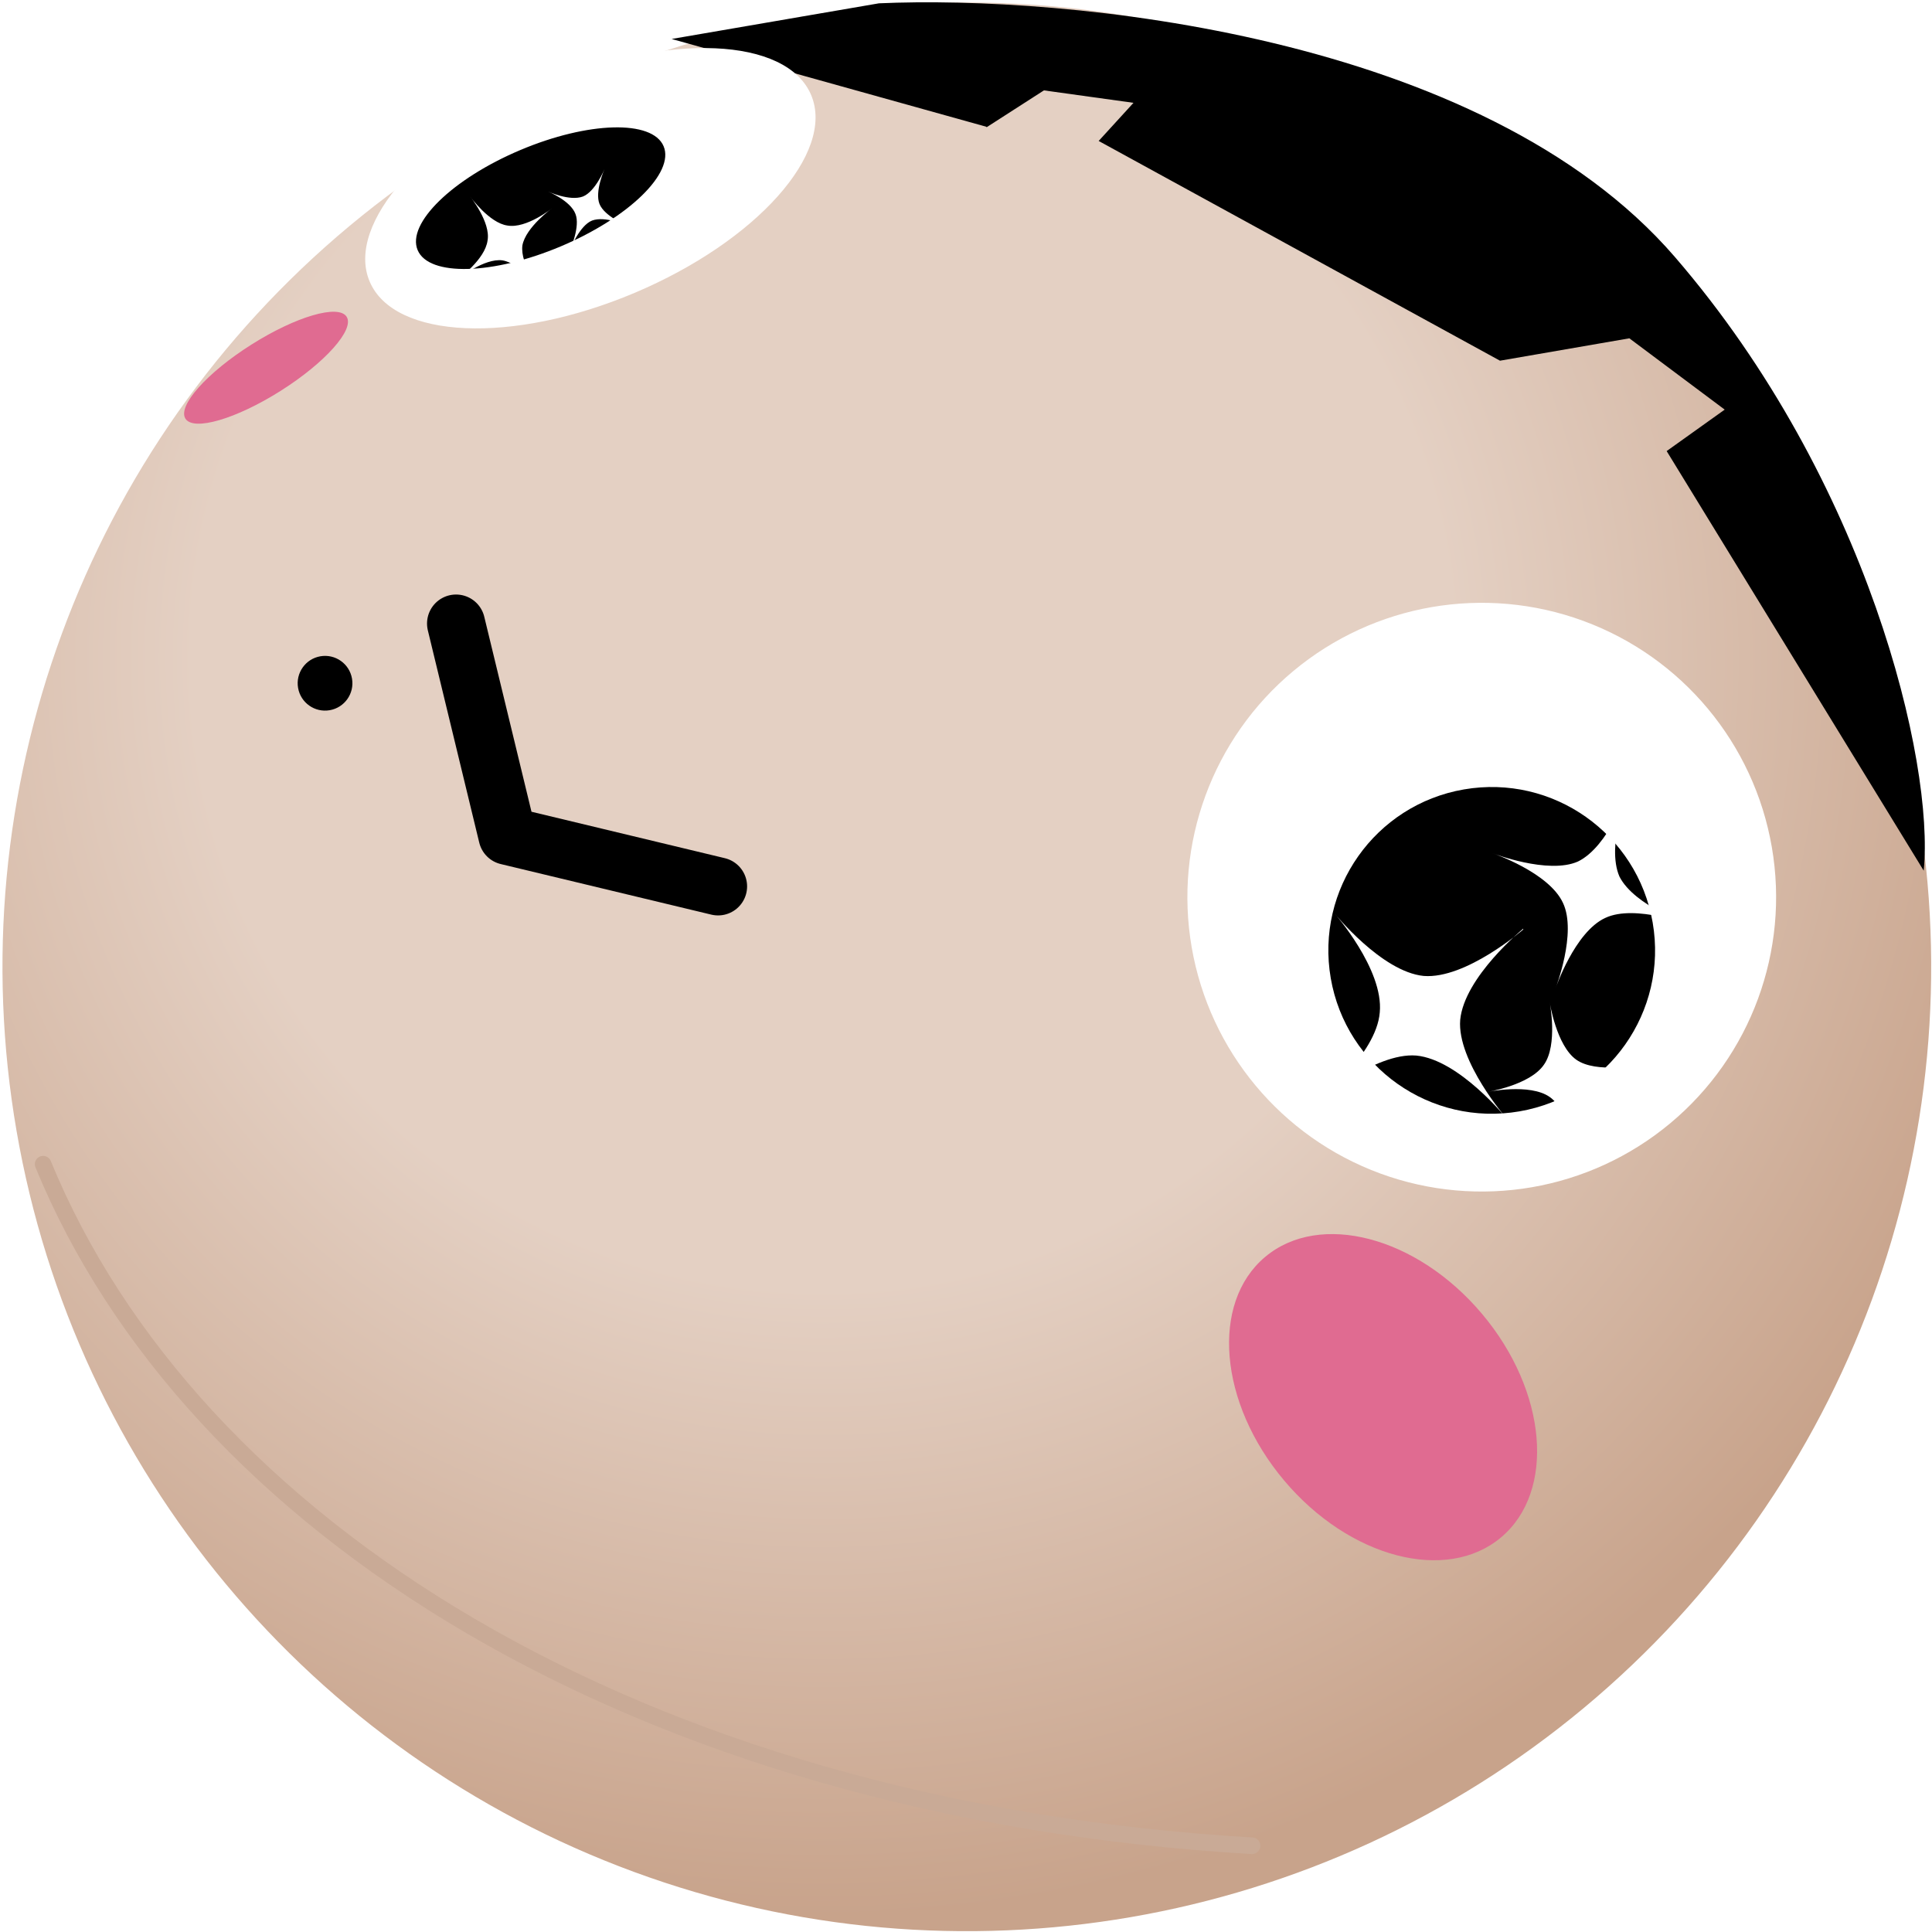
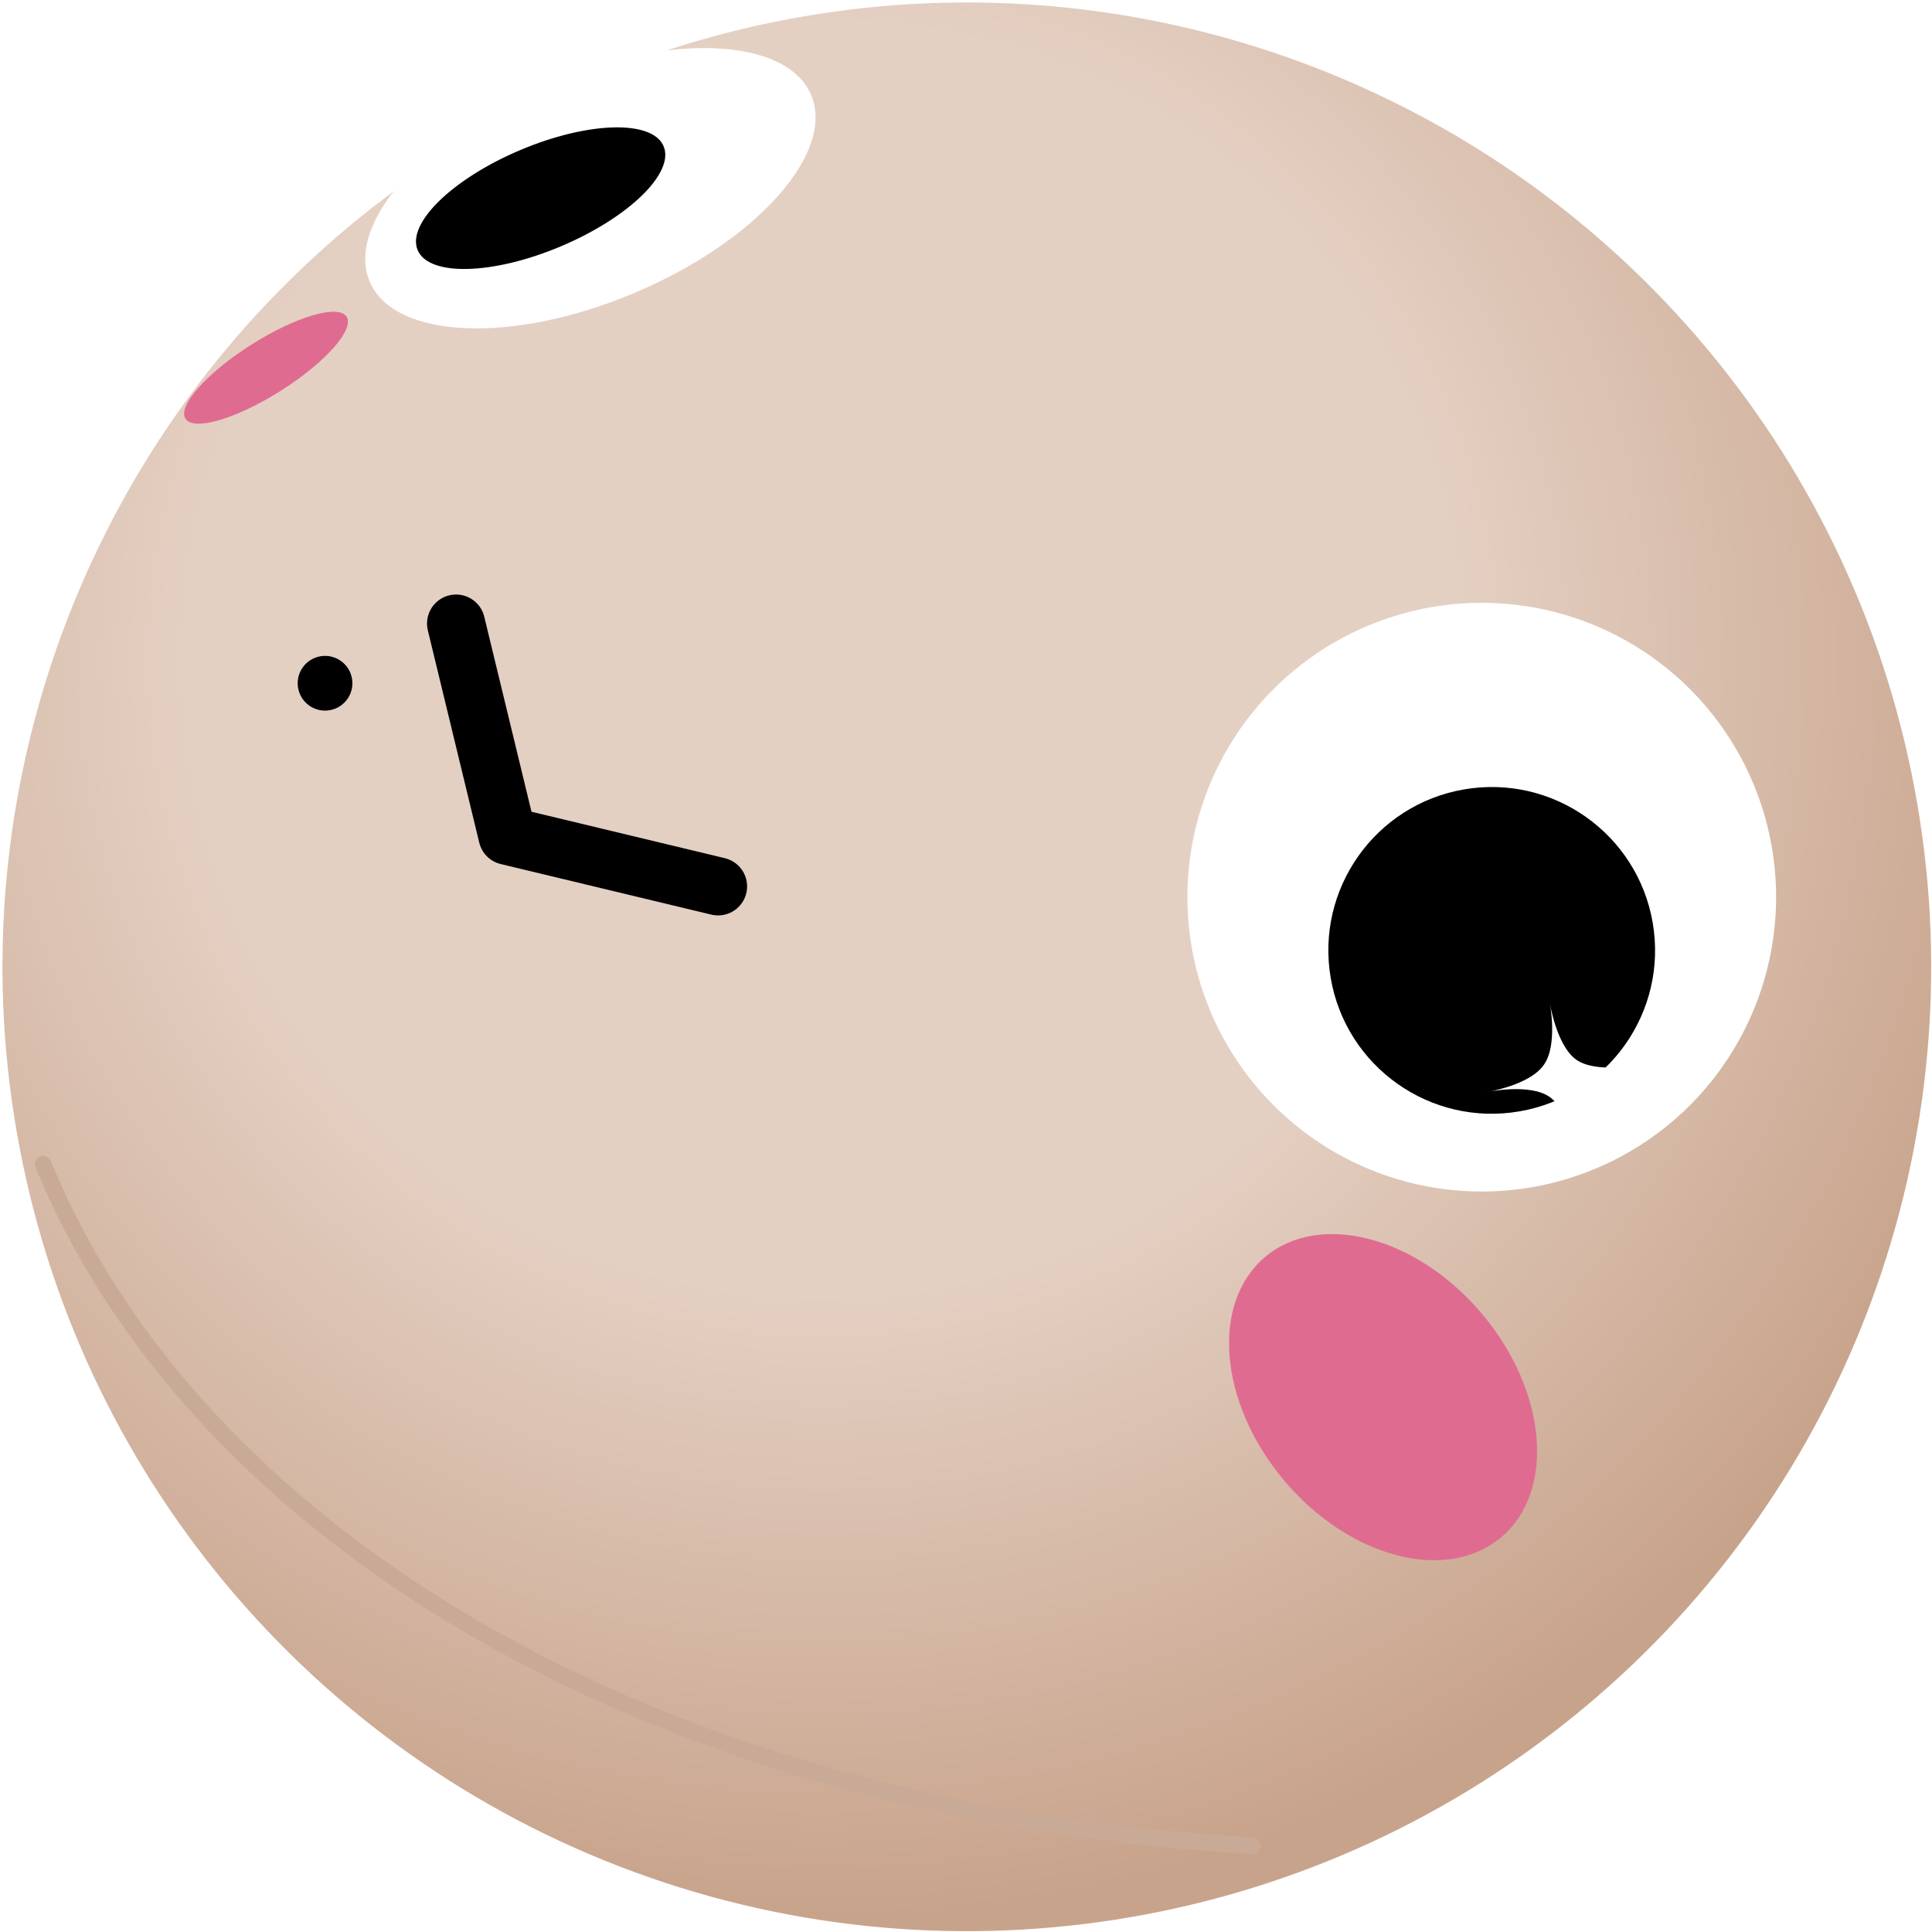
<svg xmlns="http://www.w3.org/2000/svg" fill="none" viewBox="0 0 233 233">
  <g clip-path="url(#clip0)">
    <circle cx="116.6" cy="116.6" r="116.3" fill="url(#paint0_radial)" transform="rotate(-9.8 116.6 116.6)" />
    <path stroke="#C9AA96" stroke-linecap="round" stroke-width="2" d="M5.2 140.4C23 183.8 76.4 218.2 151 222.6" />
-     <path fill="#000" d="M119 15.3L81 4.7 106 .4C128.2-.6 178.7 4 202 31c23.3 27 31.3 61 30 74l-31-50.6 7-5-11.5-8.6-15.6 2.7-48.4-26.5 4.2-4.6-10.8-1.5-7 4.5z" />
    <g>
      <path stroke="#000" stroke-linecap="round" stroke-linejoin="round" stroke-width="7" d="M55 75.2l6.2 25.6 25.4 6.1" />
      <circle cx="39.2" cy="82.4" r="3.3" fill="#000" transform="rotate(-9.8 39.2 82.4)" />
      <g filter="url(#filter0_d)">
        <circle cx="178.7" cy="104.2" r="35.5" fill="#fff" transform="rotate(-9.8 178.7 104.2)" />
      </g>
      <circle cx="179.9" cy="114.6" r="19.7" fill="#000" transform="rotate(-9.8 180 114.6)" />
      <g fill="#fff" filter="url(#filter1_dd)">
-         <path d="M183.7 108s-7.1 5.8-7.6 11c-.4 5 5.6 11.9 5.6 11.9s-5.7-7.1-10.9-7.6c-5-.4-12 5.6-12 5.6s7.2-5.7 7.6-10.8c.5-5.2-5.5-12-5.5-12s5.7 7.1 10.8 7.6c5.1.4 12-5.6 12-5.6zM196.3 91.4s-2.6 6.6-1 10.3c1.8 3.6 8.6 5.9 8.6 5.9s-6.7-2.6-10.3-.9c-3.7 1.7-6 8.5-6 8.5s2.6-6.7.9-10.3c-1.7-3.7-8.5-6-8.5-6s6.7 2.6 10.3 1c3.7-1.8 6-8.5 6-8.5z" />
        <path d="M186.9 116.9s.8 5.2 3.2 6.9c2.4 1.7 7.6.6 7.6.6s-5.2.8-7 3.3c-1.6 2.4-.6 7.5-.6 7.5s-.8-5.2-3.2-6.9c-2.4-1.7-7.6-.6-7.6-.6s5.2-.8 6.9-3.3c1.7-2.4.7-7.5.7-7.5z" />
      </g>
      <g filter="url(#filter2_d)">
        <ellipse cx="72.2" cy="19.7" fill="#fff" rx="28.9" ry="13.7" transform="rotate(-22.9 72.2 19.7)" />
      </g>
      <ellipse cx="65.2" cy="23.9" fill="#000" rx="16.1" ry="6.3" transform="rotate(-22.9 65.2 23.9)" />
      <g fill="#fff" filter="url(#filter3_dd)">
-         <path d="M55.3 29.6s3.2-2.3 3.5-4.6c.4-2.2-2.1-5.3-2.1-5.3s2.3 3.2 4.5 3.5c2.3.4 5.4-2.1 5.4-2.1s-3.2 2.3-3.6 4.5c-.3 2.3 2.2 5.4 2.2 5.4s-2.3-3.2-4.6-3.6c-2.2-.3-5.3 2.2-5.3 2.2zM68.8 26s1.2-2.7.6-4.2c-.6-1.6-3.3-2.7-3.3-2.7s2.6 1.2 4.2.6c1.5-.6 2.6-3.3 2.6-3.3s-1.2 2.7-.6 4.2 3.3 2.6 3.3 2.6-2.6-1.2-4.2-.6c-1.5.6-2.6 3.4-2.6 3.4z" />
-       </g>
+         </g>
      <g filter="url(#filter4_d)">
        <ellipse cx="32.1" cy="42.4" fill="#E06B91" rx="11.5" ry="3.3" transform="rotate(-32.3 32 42.4)" />
      </g>
      <g filter="url(#filter5_d)">
        <ellipse cx="165.8" cy="165.5" fill="#E06B91" rx="15.6" ry="22.1" transform="rotate(-40.1 165.8 165.5)" />
      </g>
    </g>
  </g>
  <defs>
    <filter id="filter0_d" width="82.1" height="86.1" x="137.7" y="63.2" color-interpolation-filters="sRGB" filterUnits="userSpaceOnUse">
      <feFlood flood-opacity="0" result="BackgroundImageFix" />
      <feColorMatrix in="SourceAlpha" values="0 0 0 0 0 0 0 0 0 0 0 0 0 0 0 0 0 0 127 0" />
      <feOffset dy="4" />
      <feColorMatrix values="0 0 0 0 0.658 0 0 0 0 0.442 0 0 0 0 0.302 0 0 0 0.49 0" />
      <feBlend in2="BackgroundImageFix" result="effect1_dropShadow" />
      <feBlend in="SourceGraphic" in2="effect1_dropShadow" result="shape" />
    </filter>
    <filter id="filter1_dd" width="79.7" height="74.3" x="138.5" y="77" color-interpolation-filters="sRGB" filterUnits="userSpaceOnUse">
      <feFlood flood-opacity="0" result="BackgroundImageFix" />
      <feColorMatrix in="SourceAlpha" values="0 0 0 0 0 0 0 0 0 0 0 0 0 0 0 0 0 0 127 0" />
      <feOffset />
      <feGaussianBlur stdDeviation="5" />
      <feColorMatrix values="0 0 0 0 1 0 0 0 0 1 0 0 0 0 1 0 0 0 1 0" />
      <feBlend in2="BackgroundImageFix" result="effect1_dropShadow" />
      <feColorMatrix in="SourceAlpha" values="0 0 0 0 0 0 0 0 0 0 0 0 0 0 0 0 0 0 127 0" />
      <feOffset dy="4" />
      <feColorMatrix values="0 0 0 0 0 0 0 0 0 0 0 0 0 0 0 0 0 0 0.25 0" />
      <feBlend in2="effect1_dropShadow" result="effect2_dropShadow" />
      <feBlend in="SourceGraphic" in2="effect2_dropShadow" result="shape" />
    </filter>
    <filter id="filter2_d" width="64.8" height="50.6" x="39.2" y="-4.1" color-interpolation-filters="sRGB" filterUnits="userSpaceOnUse">
      <feFlood flood-opacity="0" result="BackgroundImageFix" />
      <feColorMatrix in="SourceAlpha" values="0 0 0 0 0 0 0 0 0 0 0 0 0 0 0 0 0 0 127 0" />
      <feOffset dx="-1" dy="3" />
      <feColorMatrix values="0 0 0 0 0.658 0 0 0 0 0.442 0 0 0 0 0.302 0 0 0 0.49 0" />
      <feBlend in2="BackgroundImageFix" result="effect1_dropShadow" />
      <feBlend in="SourceGraphic" in2="effect1_dropShadow" result="shape" />
    </filter>
    <filter id="filter3_dd" width="46.7" height="40.9" x="41" y="4.3" color-interpolation-filters="sRGB" filterUnits="userSpaceOnUse">
      <feFlood flood-opacity="0" result="BackgroundImageFix" />
      <feColorMatrix in="SourceAlpha" values="0 0 0 0 0 0 0 0 0 0 0 0 0 0 0 0 0 0 127 0" />
      <feOffset />
      <feGaussianBlur stdDeviation="5" />
      <feColorMatrix values="0 0 0 0 1 0 0 0 0 1 0 0 0 0 1 0 0 0 1 0" />
      <feBlend in2="BackgroundImageFix" result="effect1_dropShadow" />
      <feColorMatrix in="SourceAlpha" values="0 0 0 0 0 0 0 0 0 0 0 0 0 0 0 0 0 0 127 0" />
      <feOffset dy="4" />
      <feColorMatrix values="0 0 0 0 0 0 0 0 0 0 0 0 0 0 0 0 0 0 0.25 0" />
      <feBlend in2="effect1_dropShadow" result="effect2_dropShadow" />
      <feBlend in="SourceGraphic" in2="effect2_dropShadow" result="shape" />
    </filter>
    <filter id="filter4_d" width="22.9" height="19.8" x="20.6" y="33.5" color-interpolation-filters="sRGB" filterUnits="userSpaceOnUse">
      <feFlood flood-opacity="0" result="BackgroundImageFix" />
      <feColorMatrix in="SourceAlpha" values="0 0 0 0 0 0 0 0 0 0 0 0 0 0 0 0 0 0 127 0" />
      <feOffset dy="2" />
      <feColorMatrix values="0 0 0 0 0.658 0 0 0 0 0.442 0 0 0 0 0.302 0 0 0 0.49 0" />
      <feBlend in2="BackgroundImageFix" result="effect1_dropShadow" />
      <feBlend in="SourceGraphic" in2="effect1_dropShadow" result="shape" />
    </filter>
    <filter id="filter5_d" width="53.4" height="56.9" x="139.6" y="138.5" color-interpolation-filters="sRGB" filterUnits="userSpaceOnUse">
      <feFlood flood-opacity="0" result="BackgroundImageFix" />
      <feColorMatrix in="SourceAlpha" values="0 0 0 0 0 0 0 0 0 0 0 0 0 0 0 0 0 0 127 0" />
      <feOffset dx="1" dy="3" />
      <feColorMatrix values="0 0 0 0 0.658 0 0 0 0 0.442 0 0 0 0 0.302 0 0 0 0.49 0" />
      <feBlend in2="BackgroundImageFix" result="effect1_dropShadow" />
      <feBlend in="SourceGraphic" in2="effect1_dropShadow" result="shape" />
    </filter>
    <radialGradient id="paint0_radial" cx="0" cy="0" r="1" gradientTransform="rotate(72.5 0 110.4) scale(151.917)" gradientUnits="userSpaceOnUse">
      <stop offset=".5" stop-color="#E4D0C3" />
      <stop offset="1" stop-color="#C8A38B" />
    </radialGradient>
    <clipPath id="clip0">
      <path fill="#fff" d="M0 0h233v233H0z" />
    </clipPath>
  </defs>
</svg>